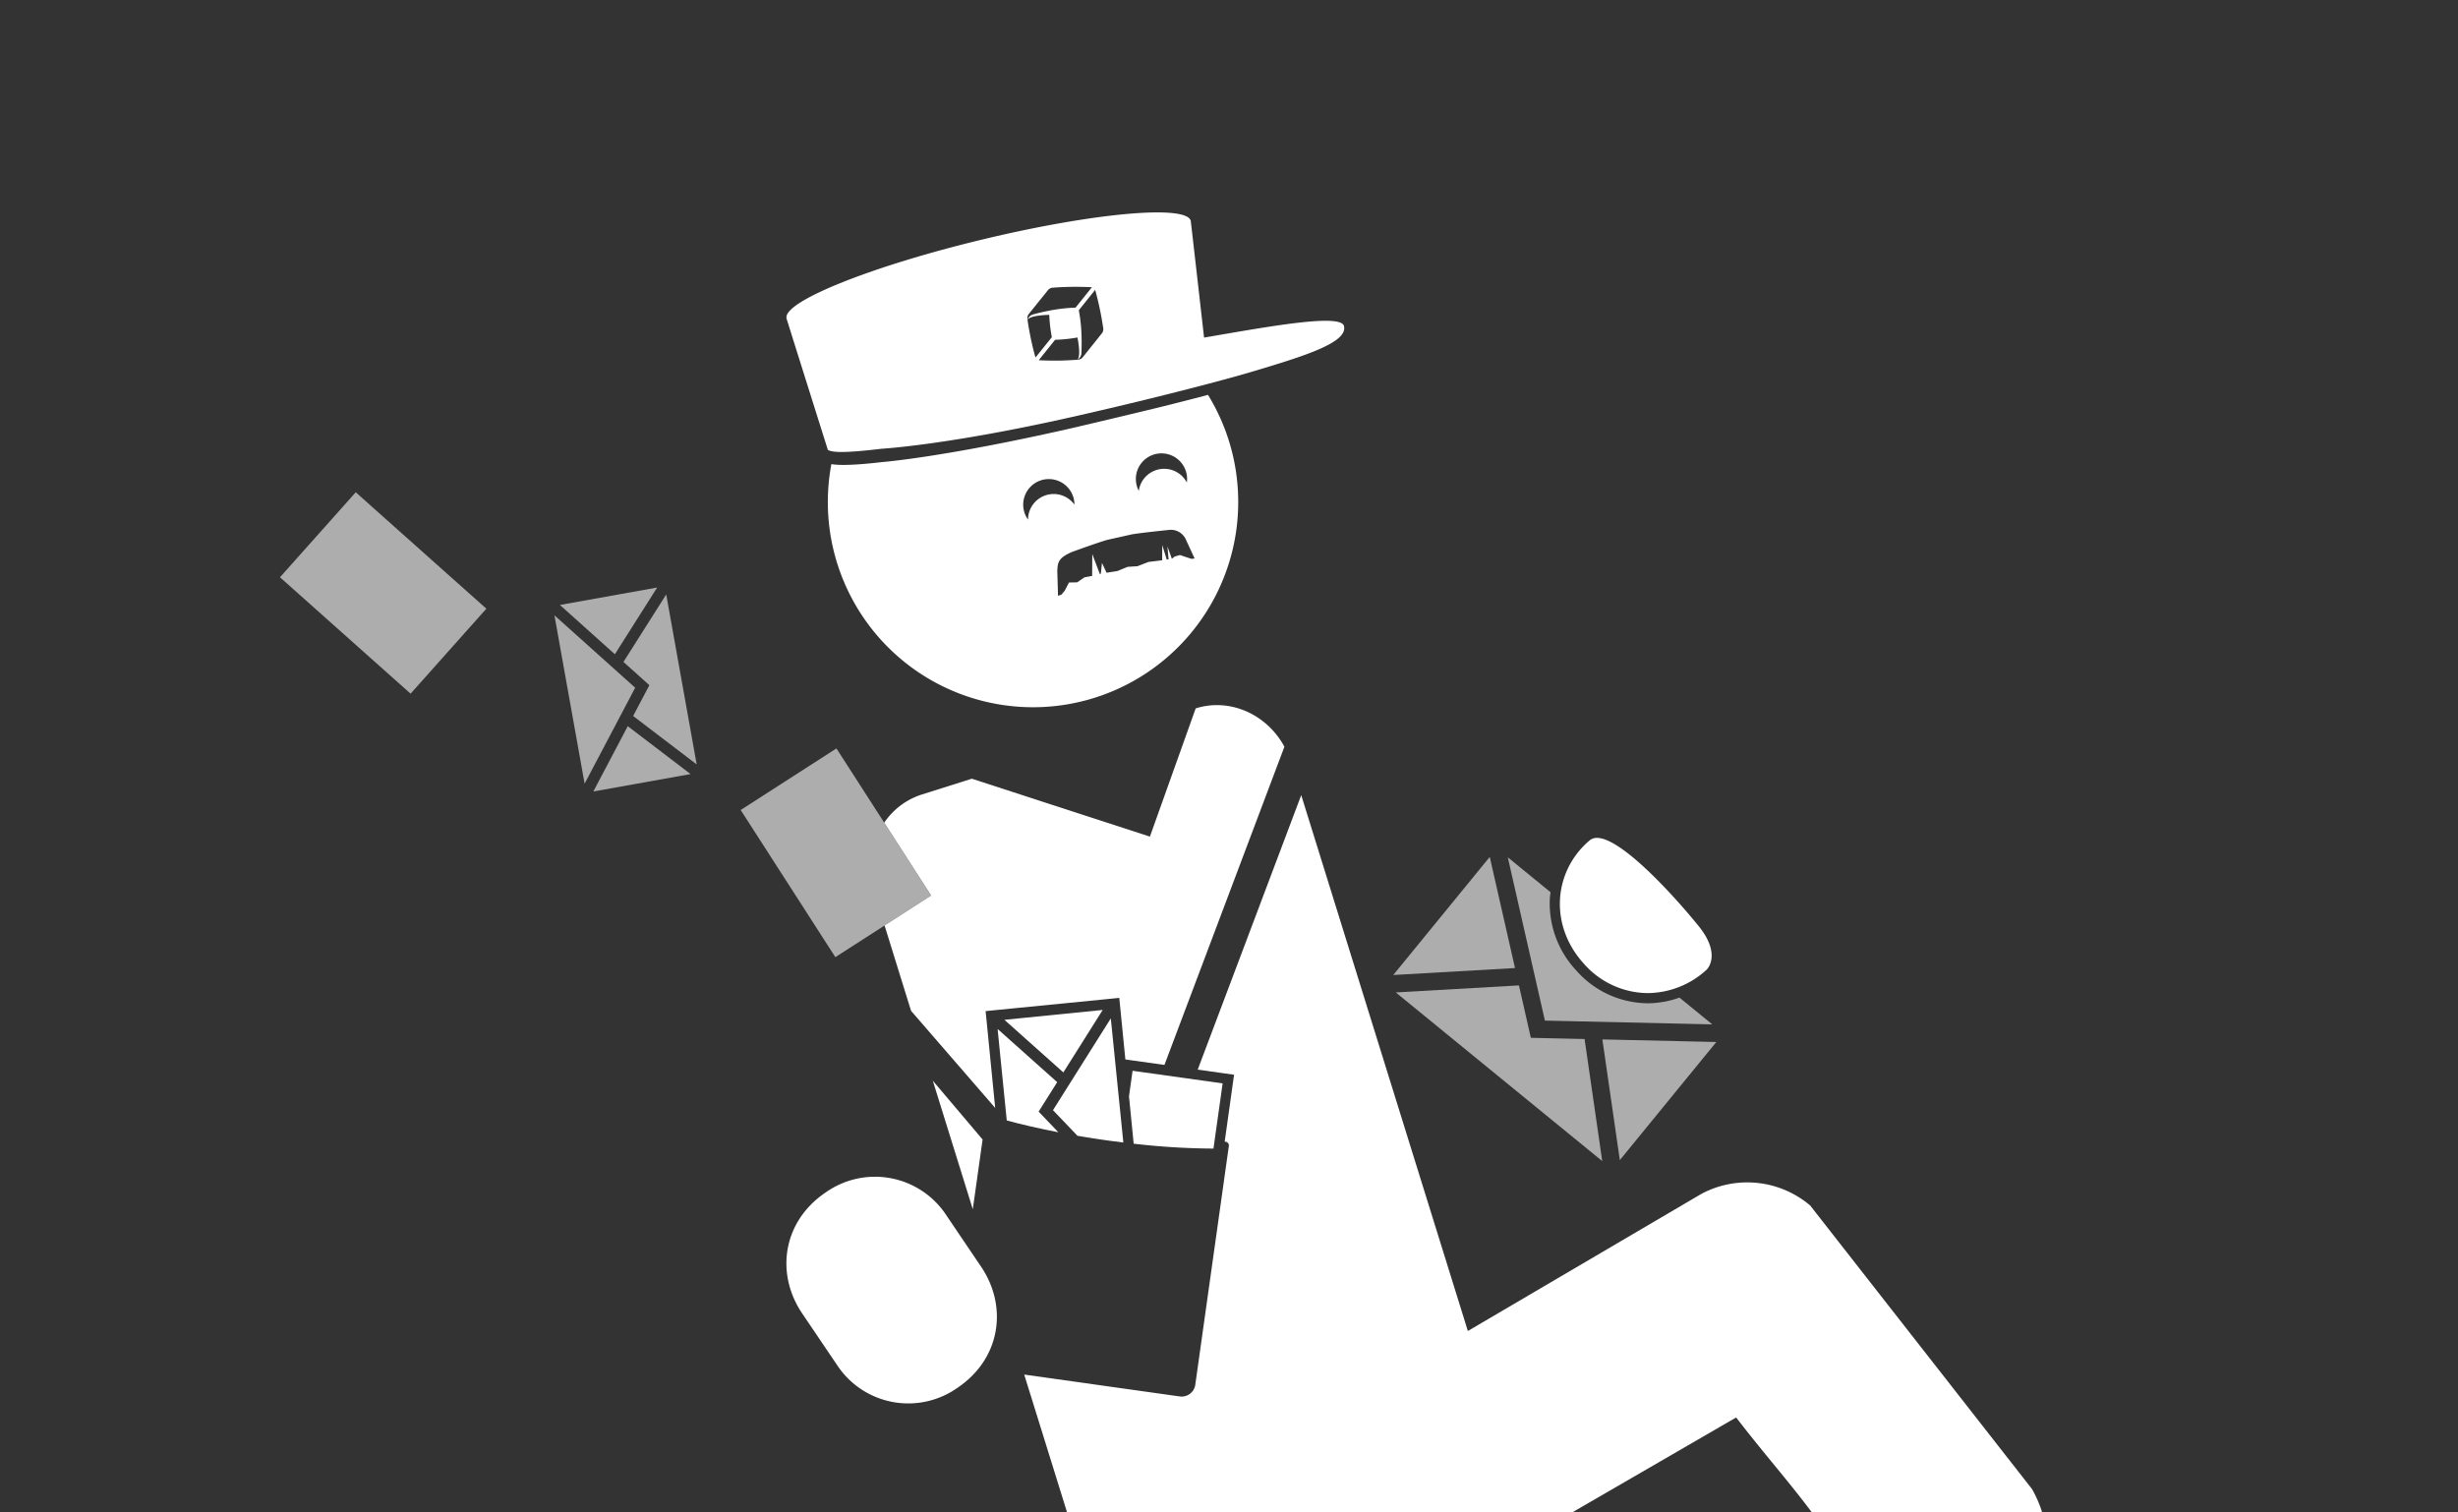
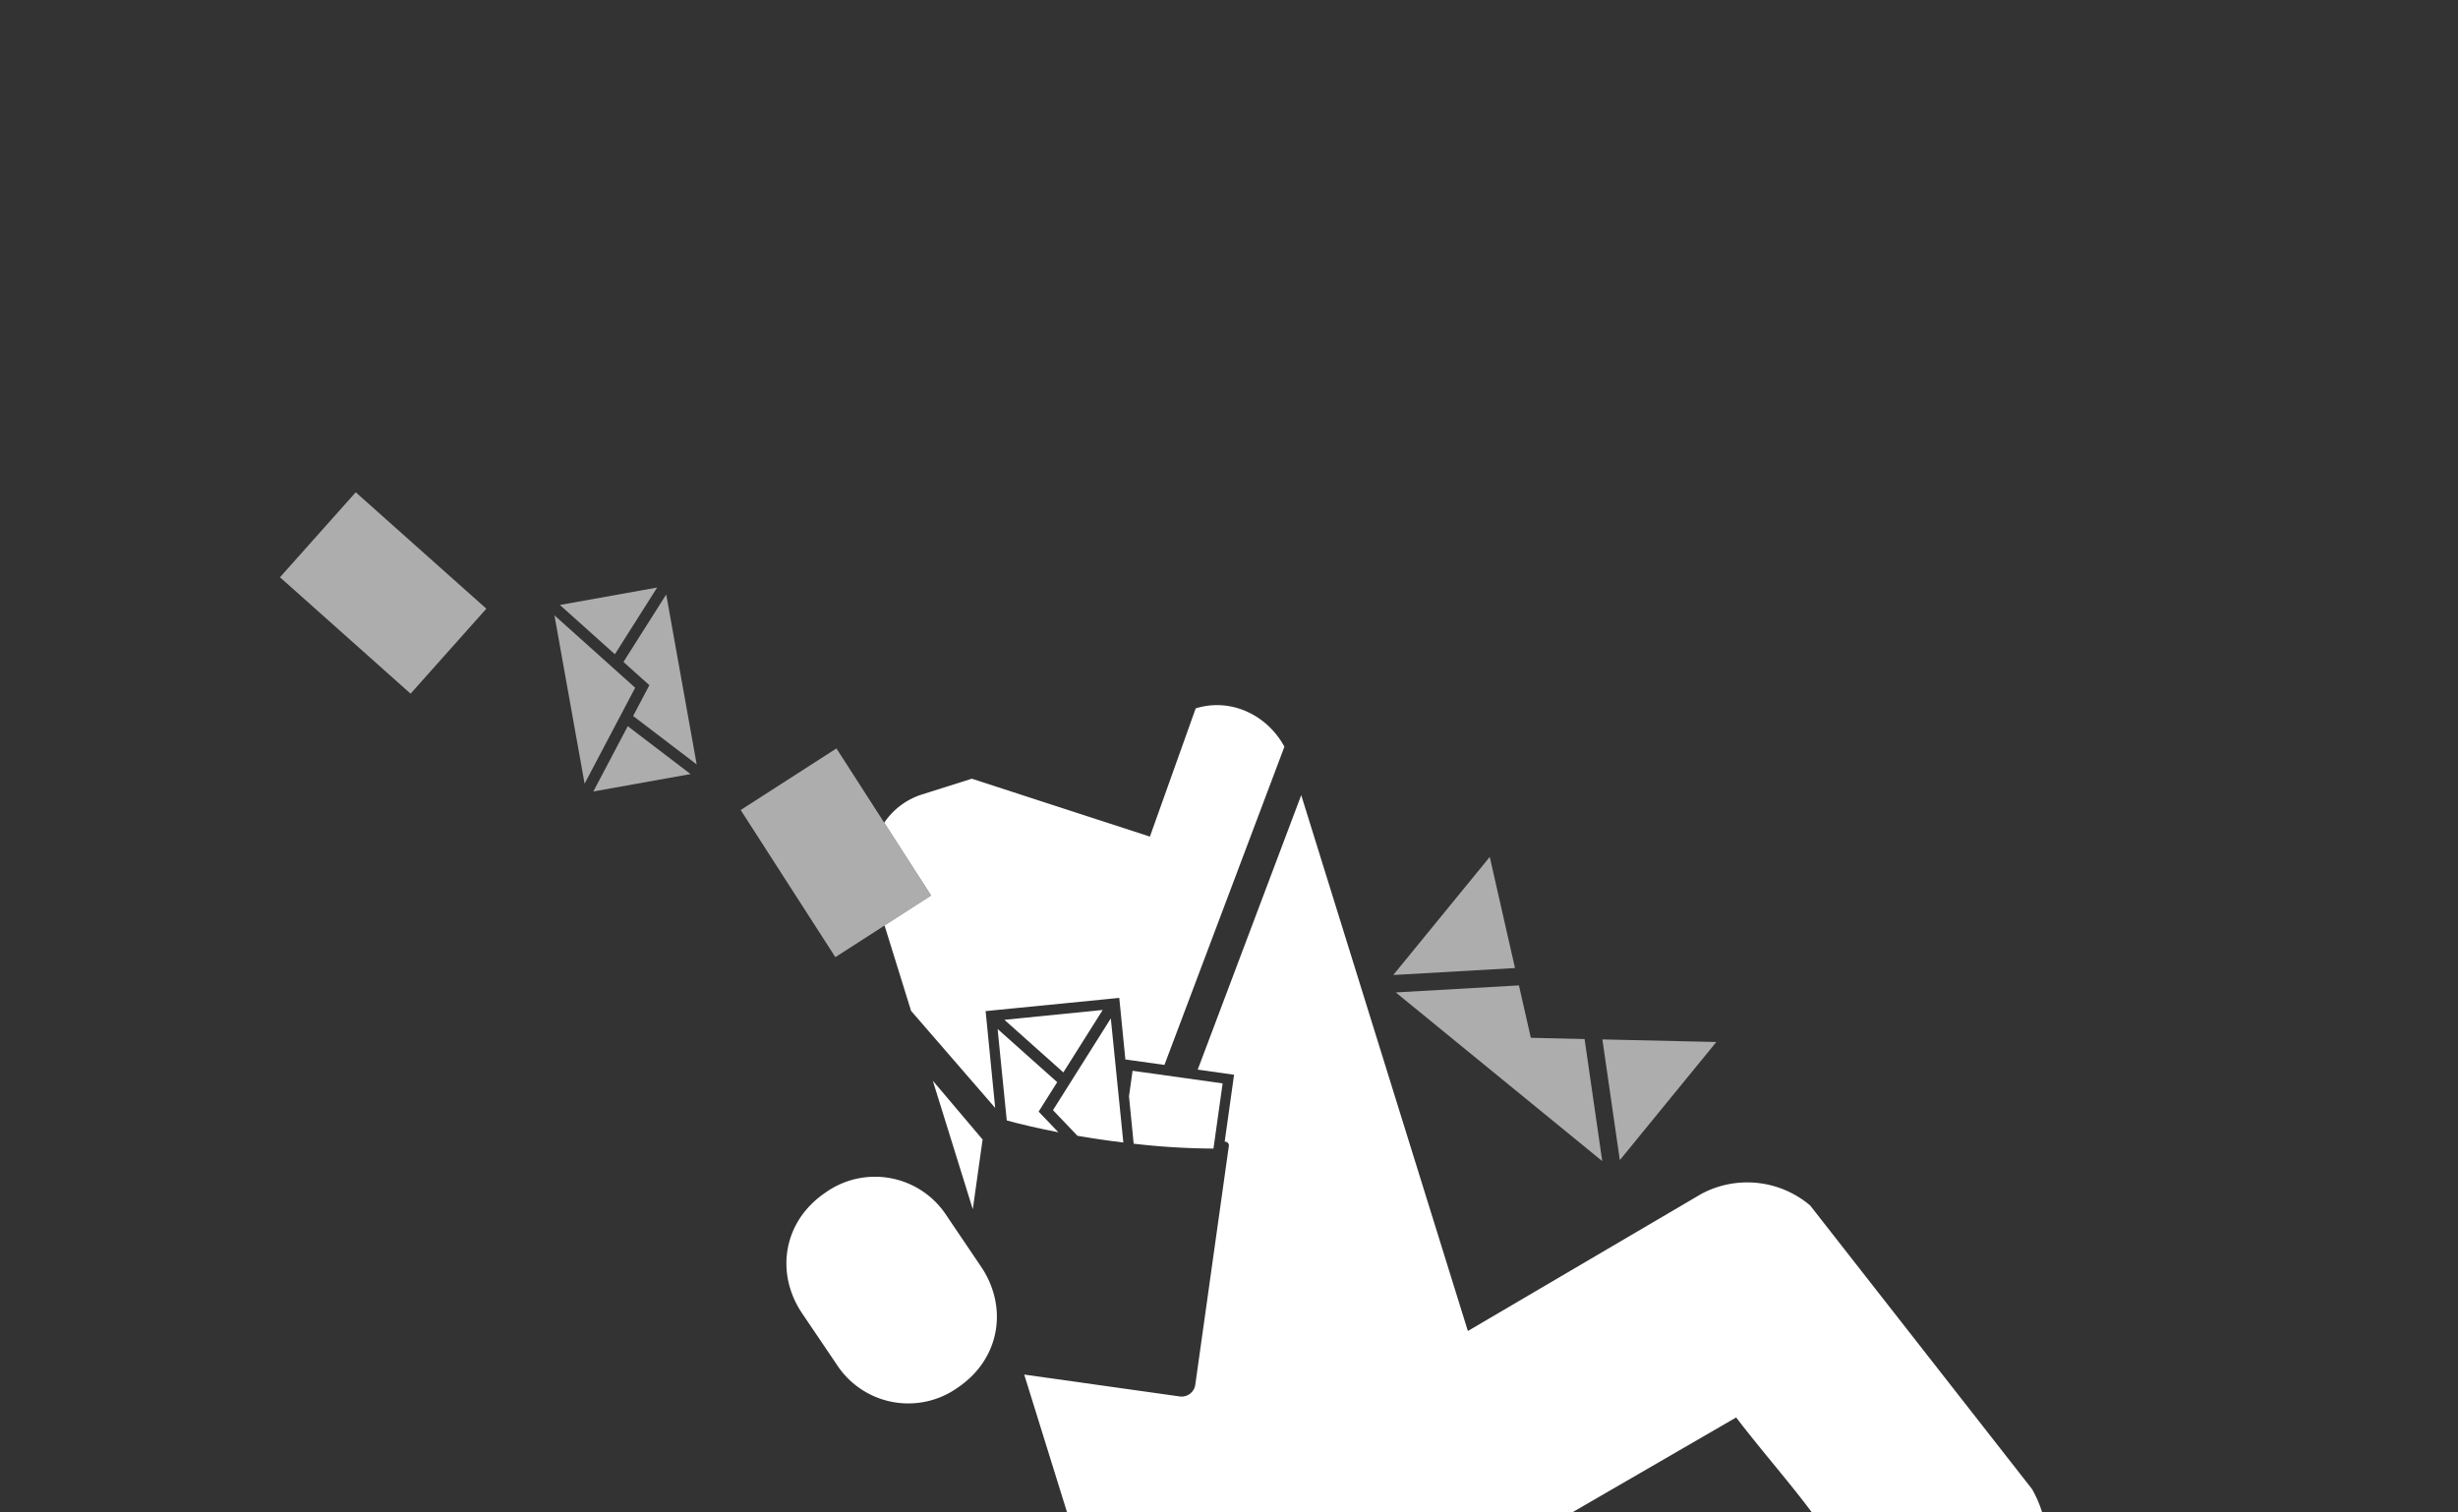
<svg xmlns="http://www.w3.org/2000/svg" viewBox="0 0 483.203 297.301">
  <rect x="0" y="0" width="483.203" height="297.301" fill="#333333" stroke="none" />
  <g data-name="Layer 1" fill="#fff">
-     <path d="M264.205 64.105c-.6-2.528-14.855.1-27.472 2.262l-.031.005s-2.592-22.835-2.619-22.948c-.784-3.248-19.208-1.587-41.153 3.71-21.36 5.156-38.175 11.854-38.332 15.2a2.514 2.514 0 0 0 .018.268c.049.2 8.125 25.843 8.125 25.843 1.107.678 4.632.476 10.573-.217h-.006s12.953-.726 37.4-6.241c16.445-3.711 29.94-7.29 34.729-8.706 11.443-3.381 19.53-5.981 18.768-9.176zm-61.642 2.069a61.742 61.742 0 0 1-.553-3.194l-.033-.225a1.34 1.34 0 0 1 .308-1.076l3.689-4.587a1.341 1.341 0 0 1 .986-.531c.716-.054 2-.137 3.466-.162a66.466 66.466 0 0 1 4.229.069l-3.217 4.012a31.484 31.484 0 0 0-4.392.453 41.715 41.715 0 0 0-3.92.873 1.562 1.562 0 0 0-.922.646 1.19 1.19 0 0 0-.192.523c.123-1.01 4.254-1.073 4.253-1.073a30.676 30.676 0 0 0 .508 4.393l-3.216 4.005s-.55-1.928-.994-4.126zm14.007-.584c-.457.573-2.753 3.443-3.676 4.6a1.346 1.346 0 0 1-.984.533l-.229.017.019-.009a.167.167 0 0 1-.047.01c-.239.016-1.943.127-3.209.152-2.241.045-4.248-.073-4.248-.073l3.217-4.011a30.787 30.787 0 0 0 4.4-.458s.812 3.933-.085 4.368a1.229 1.229 0 0 0 .43-.283 1.557 1.557 0 0 0 .43-1.04 41.678 41.678 0 0 0 0-4.016 31.307 31.307 0 0 0-.512-4.385l3.217-4.011s.537 1.916.986 4.113c.293 1.435.493 2.709.6 3.419a1.341 1.341 0 0 1-.309 1.074z" />
    <path d="M292.861 168.473l-18.968 23.217 23.932-1.367-4.964-21.85zm8.078 35.566l-2.34-10.303-24.21 1.382 40.586 33.159-3.473-23.999-10.563-.239zm17.494 24.041l18.969-23.217-22.401-.507 3.432 23.724zm-172.826-68.827l18.823-12.11 18.61 28.927-18.824 12.11zm-90.568-45.76l14.893-16.708 25.676 22.887-14.893 16.708z" opacity=".6" />
    <path d="M162.306 234.446a16.776 16.776 0 0 1 23.8 4.586l6.757 10c5.3 7.836 3.86 18.076-4.6 23.789a16.758 16.758 0 0 1-23.8-4.588c-2.707-4-6.759-9.993-6.759-9.993-5.304-7.84-3.855-18.079 4.602-23.794z" />
    <g opacity=".6">
      <path d="M116.64 155.61l19.115-3.425-12.347-9.414-6.768 12.839zm-7.646-34.633l5.93 33.095 9.942-18.86-15.872-14.235z" />
      <path d="M127.656 134.712l-3.191 6.054 12.491 9.524-5.988-33.416-8.407 13.268 5.095 4.57zm1.528-19.199l-19.116 3.426 10.805 9.69 8.311-13.116z" />
    </g>
-     <path d="M311.322 189.421a16.883 16.883 0 0 0 12.594 5.827 17.308 17.308 0 0 0 11.612-4.631s2.981-2.883-1.6-8.544c-5.114-6.312-15.253-17.341-19.989-17.34a2.151 2.151 0 0 0-1.427.48c-7.121 5.998-8.043 16.644-1.19 24.208z" />
-     <path d="M330.169 196.129c-.5.18-1.008.341-1.521.478l-.027.007c-.495.131-.993.247-1.5.337-.124.023-.25.034-.375.055-.4.063-.793.126-1.193.163-.545.051-1.092.08-1.641.08a18.911 18.911 0 0 1-14.076-6.484 19.267 19.267 0 0 1-5.152-14.279c.024-.362.081-.715.127-1.072l-8.4-6.86 7.291 32.1 32.9.744-6.444-5.265z" opacity=".6" />
    <path d="M179.1 198.737l16.537 19.087-1.682-17.046-.2-1.99 1.99-.2 22.294-2.2 1.99-.2.2 1.99 1 10.115 1.694.237 5.988.839 23.583-62.561c-3.439-6.347-10.666-9.664-17.441-7.533l-9 25.206-35.007-11.383-9.808 3.1a14.076 14.076 0 0 0-7.409 5.541l9.215 14.324-9.154 5.889zm74.54-49.374l-.031-.1h-.006zm145.827 143.4l-43.648-55.8-.051-.03a19.13 19.13 0 0 0-21.322-2.2l-45.887 26.947L255.8 156.328l-20.349 53.966 5.166.724 1.98.278-.277 1.981-1.568 11.192a.74.74 0 0 1 .808.914l-.017.124-4.107 29.225-2.461 17.509a2.71 2.71 0 0 1-3.061 2.306l-30.571-4.3 8.414 27.051h99.4L341.3 278.68c5.25 6.85 10.524 12.8 14.85 18.621h45.292a23.412 23.412 0 0 0-1.975-4.538zm-208.231-55.019l1.927-13.708-9.789-11.569 7.862 25.277z" />
    <path d="M221.942 215.537l.92 9.319a142.129 142.129 0 0 0 15.686.961l1.8-12.818-17.7-2.48zm-5.168-16.977l-19.322 1.941 11.584 10.338 7.738-12.279zM207 218.264l4.808 5.033c1.8.311 3.685.609 5.631.882q.629.088 1.25.171l2.143.272-2.465-24.4z" />
    <path d="M207.828 212.757l-11.71-10.45.507 5.141 1.289 12.836c2.489.688 6 1.522 10.146 2.326l-3.882-4.063z" />
  </g>
-   <path d="M243.052 93.285a40.175 40.175 0 0 0-5.578-15.649c-2.2.579-4.711 1.225-7.451 1.914-1.035.294-16.1 3.9-20.45 4.882-24.442 5.515-36.119 6.409-36.119 6.409-4.814.566-8.257.717-10.019.407a40.338 40.338 0 1 0 79.614 2.038zm-15.586-4.077a5.037 5.037 0 0 1 5.824 4.1 4.958 4.958 0 0 1 .021 1.555 5.036 5.036 0 0 0-9.444 1.637 4.95 4.95 0 0 1-.5-1.471 5.036 5.036 0 0 1 4.099-5.821zm-21.883 8.161a5.038 5.038 0 0 0-3.488 4.793 4.974 4.974 0 0 1-.705-1.386 5.037 5.037 0 1 1 9.586-3.1 4.946 4.946 0 0 1 .24 1.536 5.038 5.038 0 0 0-5.633-1.843zm28.657 12.507l-1.213-.392-1.065-.364-1.078.307-.507.443-.876-2.435.226 2.533-.366.037-.875-2.838-.026 2.986-2.683.328-2.17.84-1.918.12-2.04.828-2.118.337-.9-1.938-.224 2.136-.2.047-1.48-3.919-.028 4.3-1.5.268-1.442.99-1.615.036-.828 1.607-.659.775-.664.232-.14-4.781c.049-1.855.238-2.68 2.886-3.841 0 0 5.861-2.138 7.124-2.42l4.572-1.021c1.107-.247 7.343-.89 7.343-.89a3.232 3.232 0 0 1 3.265 1.715l1.8 3.9z" fill="#fff" data-name="Layer 3" />
</svg>